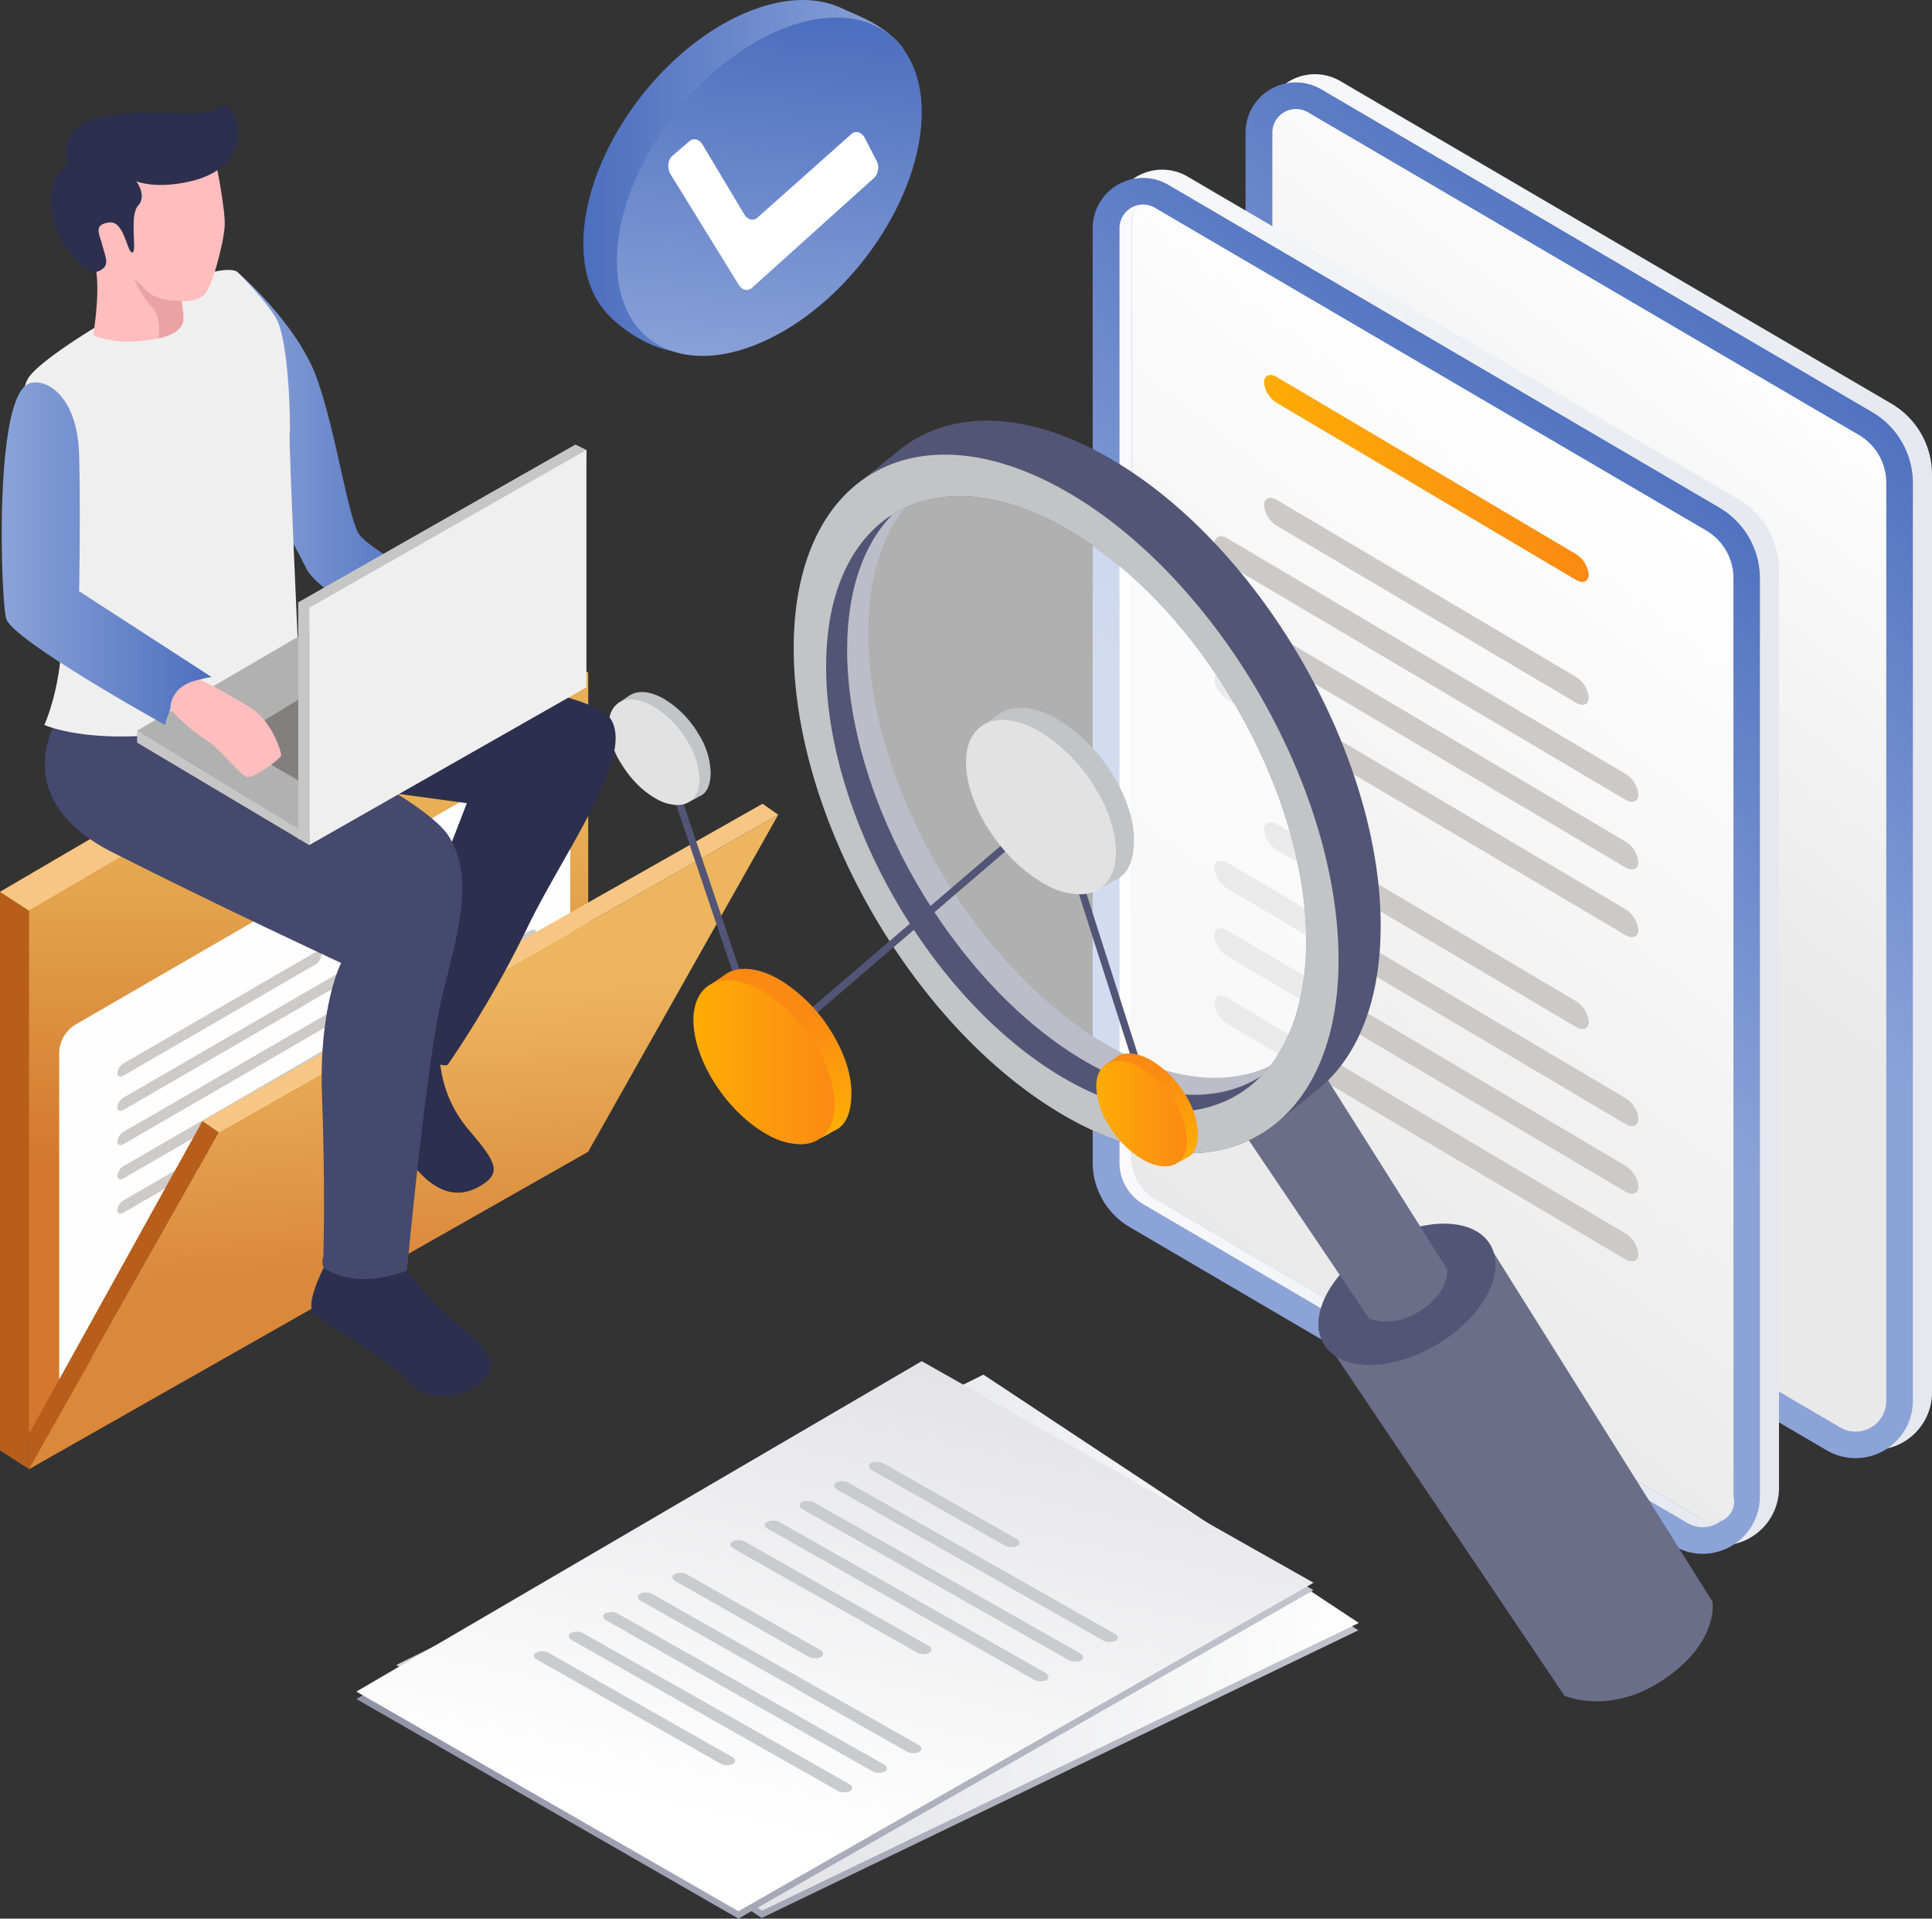
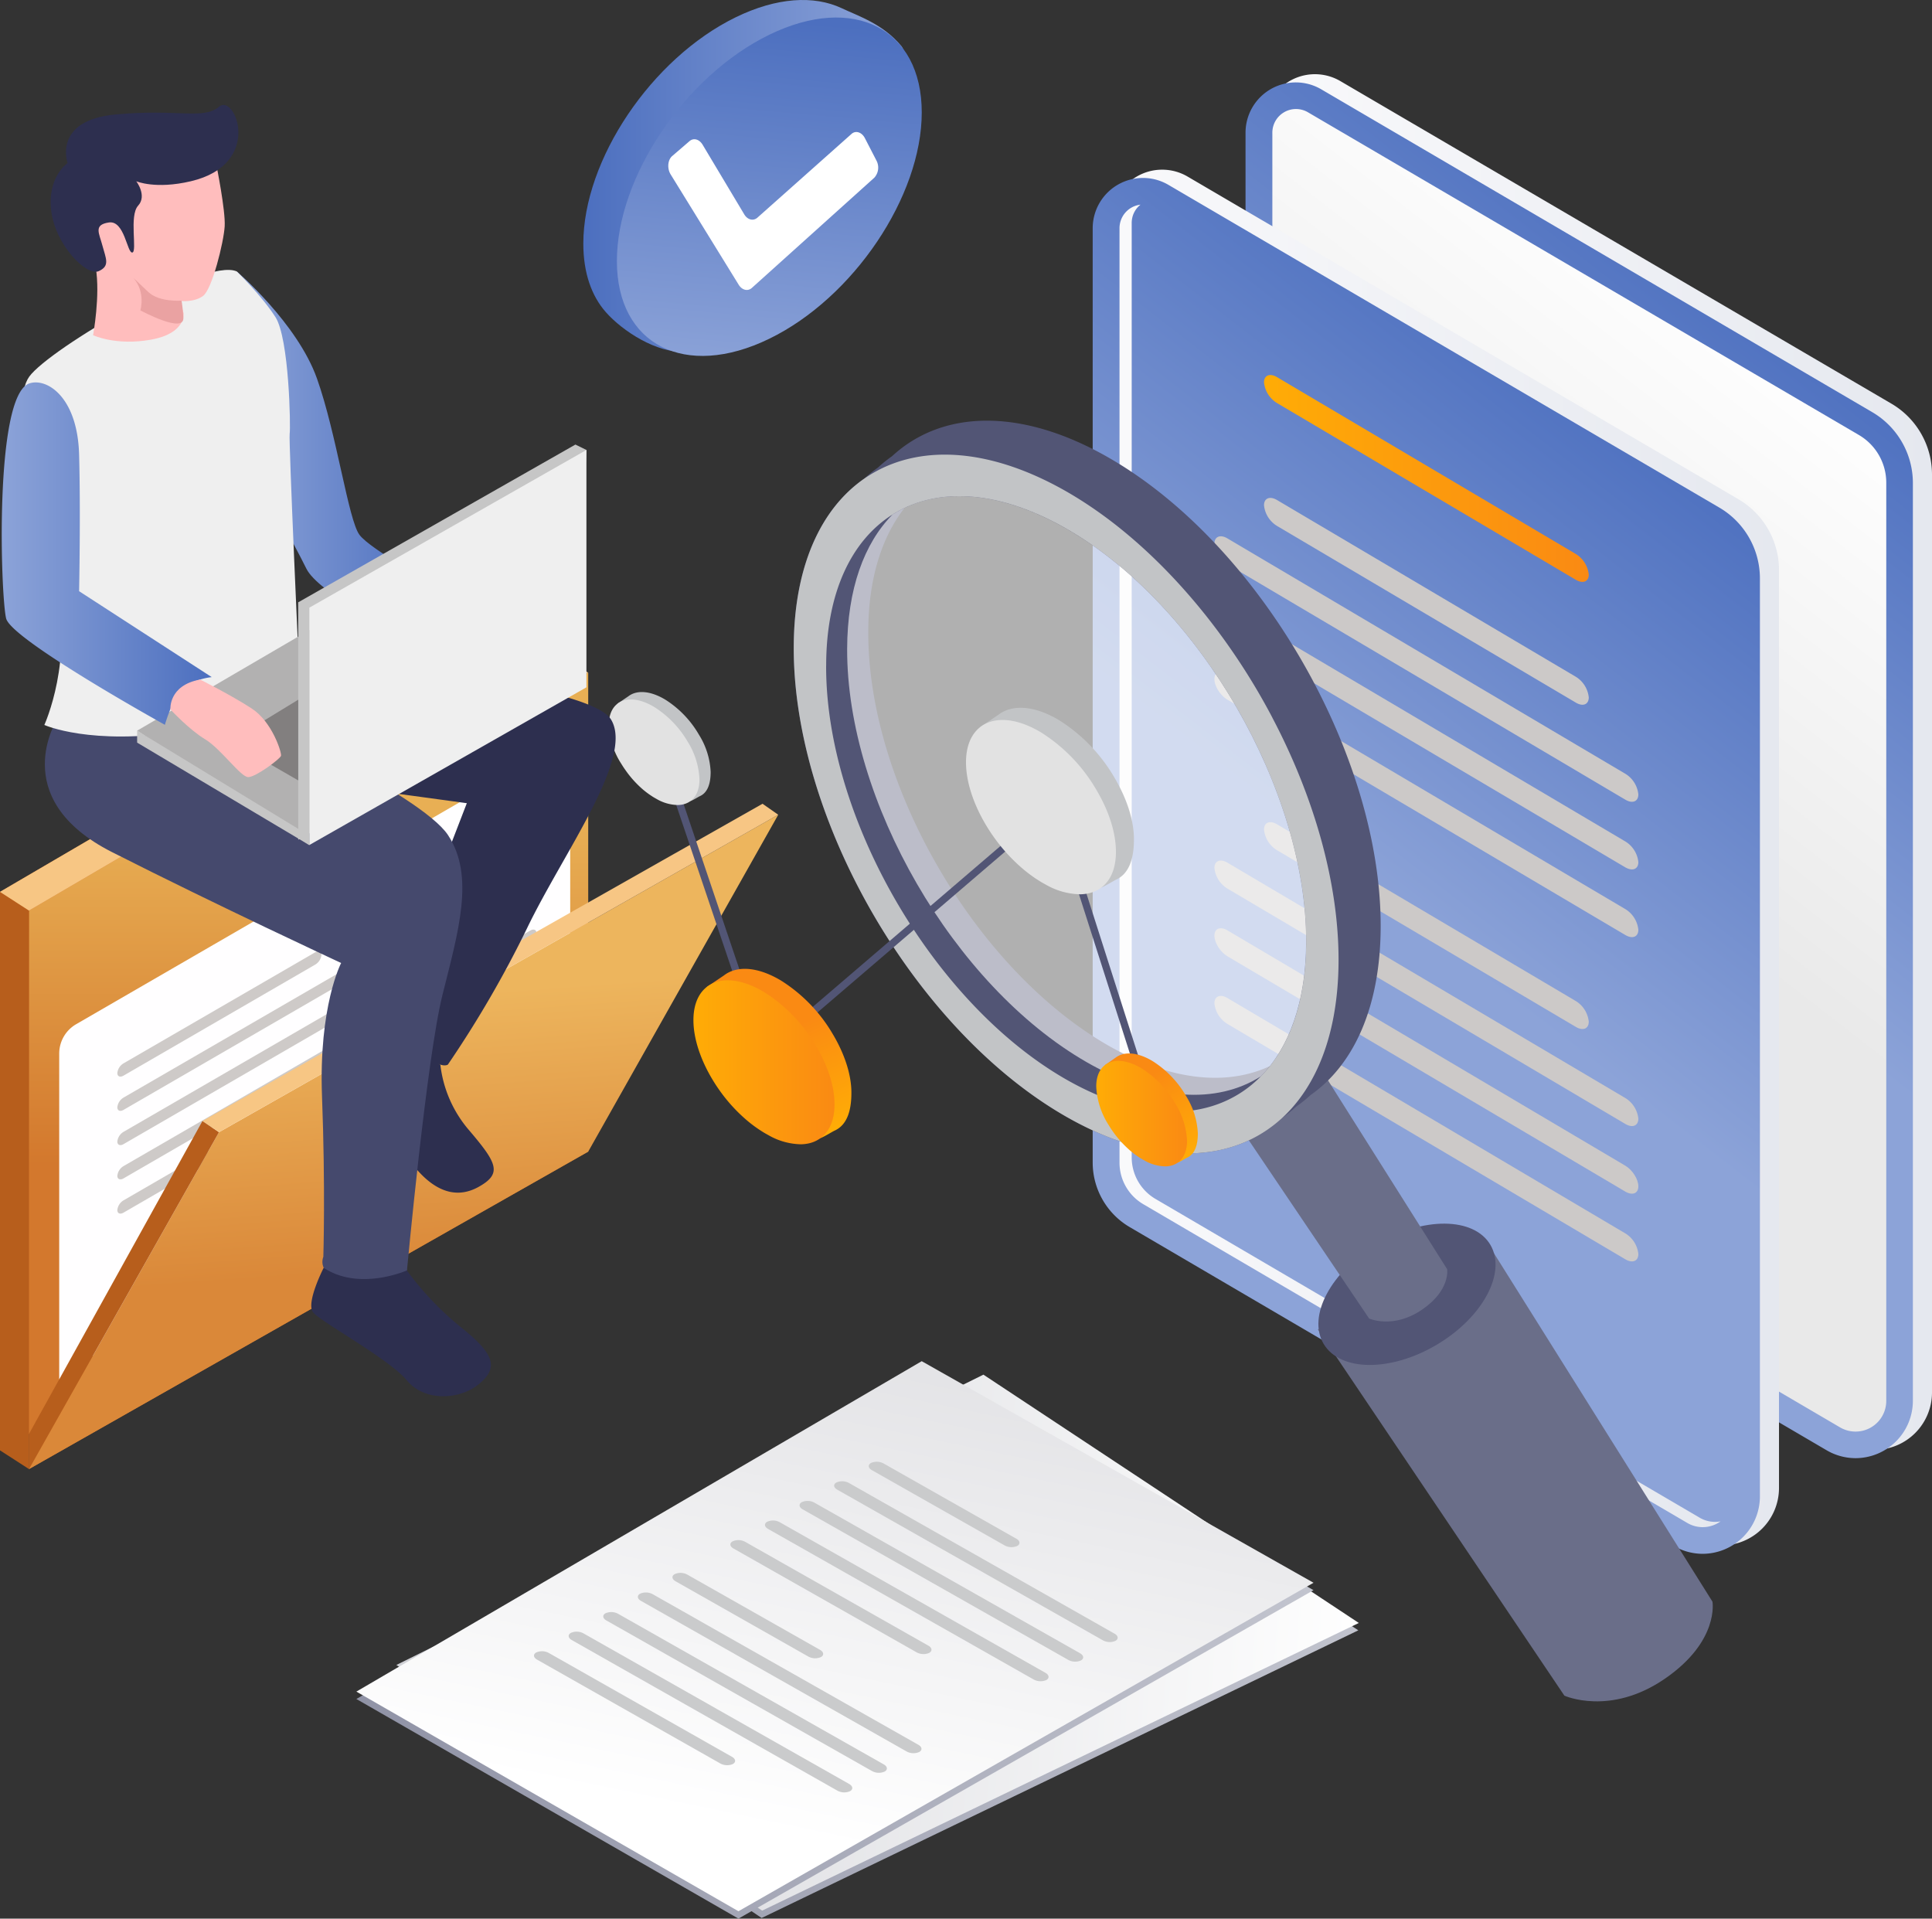
<svg xmlns="http://www.w3.org/2000/svg" xmlns:xlink="http://www.w3.org/1999/xlink" viewBox="0 0 572 568">
  <rect x="0" y="0" width="572" height="568" fill="#333333" stroke="none" />
  <defs>
    <style>.cls-1{fill:#d3782d;}.cls-2{fill:url(#linear-gradient);}.cls-3{fill:#b75e1c;}.cls-4{fill:#f7c684;}.cls-5{fill:#fffeff;}.cls-6{fill:#cecac8;}.cls-7{fill:url(#linear-gradient-2);}.cls-8{fill:url(#linear-gradient-3);}.cls-9{fill:url(#linear-gradient-4);}.cls-10{fill:url(#linear-gradient-5);}.cls-11{fill:url(#linear-gradient-6);}.cls-12{fill:url(#linear-gradient-7);}.cls-13{fill:url(#linear-gradient-8);}.cls-14{fill:url(#linear-gradient-9);}.cls-15{fill:#ccc9c8;}.cls-16{fill:url(#linear-gradient-10);}.cls-17{fill:#6a6e89;}.cls-18{fill:#525575;}.cls-19{fill:#c2c4c6;}.cls-20,.cls-45{fill:#fff;}.cls-20{opacity:0.61;}.cls-21{fill:none;stroke:#525575;stroke-miterlimit:10;stroke-width:2.16px;}.cls-22{fill:#e2e2e2;}.cls-23{fill:url(#linear-gradient-11);}.cls-24{fill:url(#linear-gradient-12);}.cls-25{fill:url(#linear-gradient-13);}.cls-26{fill:url(#linear-gradient-14);}.cls-27{fill:url(#linear-gradient-15);}.cls-28{fill:url(#linear-gradient-16);}.cls-29{fill:#aaacb2;}.cls-30{fill:url(#linear-gradient-17);}.cls-31{fill:url(#linear-gradient-18);}.cls-32{fill:#cacbcc;}.cls-33{fill:#2d2f4f;}.cls-34{fill:#45496d;}.cls-35{fill:url(#linear-gradient-19);}.cls-36{fill:#efefef;}.cls-37{fill:#c6c6c6;}.cls-38{fill:#b2b1b1;}.cls-39{fill:#827f7f;}.cls-40{fill:url(#linear-gradient-20);}.cls-41{fill:#ffbdbd;}.cls-42{fill:#eaa2a2;}.cls-43{fill:url(#linear-gradient-21);}.cls-44{fill:url(#linear-gradient-22);}</style>
    <linearGradient gradientUnits="userSpaceOnUse" y2="344.8" x2="91.37" y1="243.67" x1="91.37" id="linear-gradient">
      <stop stop-color="#e8af54" offset="0" />
      <stop stop-color="#d3782d" offset="1" />
    </linearGradient>
    <linearGradient gradientUnits="userSpaceOnUse" y2="375.56" x2="122.26" y1="295.25" x1="116.35" id="linear-gradient-2">
      <stop stop-color="#edb55d" offset="0" />
      <stop stop-color="#da8839" offset="1" />
    </linearGradient>
    <linearGradient gradientUnits="userSpaceOnUse" y2="225.58" x2="572" y1="225.58" x1="374.43" id="linear-gradient-3">
      <stop stop-color="#f9f9fb" offset="0" />
      <stop stop-color="#e5e8ef" offset="1" />
    </linearGradient>
    <linearGradient gradientUnits="userSpaceOnUse" y2="240.79" x2="457.14" y1="111.42" x1="557.45" id="linear-gradient-4">
      <stop stop-color="#4c6fbf" offset="0" />
      <stop stop-color="#8ca3d8" offset="1" />
    </linearGradient>
    <linearGradient gradientUnits="userSpaceOnUse" y2="240.08" x2="457.69" y1="118.09" x1="552.27" id="linear-gradient-5">
      <stop stop-color="#fff" offset="0" />
      <stop stop-color="#e9e9e9" offset="1" />
    </linearGradient>
    <linearGradient xlink:href="#linear-gradient-3" y2="253.87" x2="526.75" y1="253.87" x1="329.18" id="linear-gradient-6" />
    <linearGradient xlink:href="#linear-gradient-4" y2="269.07" x2="411.89" y1="139.7" x1="512.2" id="linear-gradient-7" />
    <linearGradient xlink:href="#linear-gradient-3" y2="256.35" x2="509.4" y1="256.35" x1="331.4" id="linear-gradient-8" />
    <linearGradient xlink:href="#linear-gradient-5" y2="357.19" x2="344.8" y1="154.46" x1="501.98" id="linear-gradient-9" />
    <linearGradient gradientUnits="userSpaceOnUse" y2="141.64" x2="470.38" y1="141.64" x1="374.23" id="linear-gradient-10">
      <stop stop-color="#ffac06" offset="0" />
      <stop stop-color="#fa8a13" offset="1" />
    </linearGradient>
    <linearGradient xlink:href="#linear-gradient-10" y2="320.22" x2="337.16" y1="343.59" x1="350.09" id="linear-gradient-11" />
    <linearGradient xlink:href="#linear-gradient-10" y2="329.69" x2="351.39" y1="329.69" x1="324.51" id="linear-gradient-12" />
    <linearGradient xlink:href="#linear-gradient-10" y2="306.6" x2="229.21" y1="336.01" x1="242.4" id="linear-gradient-13" />
    <linearGradient xlink:href="#linear-gradient-10" y2="314.49" x2="247.07" y1="314.49" x1="205.3" id="linear-gradient-14" />
    <linearGradient gradientUnits="userSpaceOnUse" gradientTransform="matrix(1, 0.07, -0.07, 1, -1341.74, 312.57)" y2="63.8" x2="1751.44" y1="63.8" x1="1468.06" id="linear-gradient-15">
      <stop stop-color="#9093a6" offset="0" />
      <stop stop-color="#c2c4ce" offset="1" />
    </linearGradient>
    <linearGradient gradientUnits="userSpaceOnUse" gradientTransform="matrix(1, 0.07, -0.07, 1, -1341.74, 312.57)" y2="61.62" x2="1751.44" y1="61.62" x1="1468.06" id="linear-gradient-16">
      <stop stop-color="#d1d2d7" offset="0" />
      <stop stop-color="#fff" offset="1" />
    </linearGradient>
    <linearGradient xlink:href="#linear-gradient-15" gradientTransform="translate(-959.98)" y2="486.58" x2="1348.87" y1="486.58" x1="1065.49" id="linear-gradient-17" />
    <linearGradient gradientUnits="userSpaceOnUse" y2="543.28" x2="234.99" y1="394.58" x1="265.97" id="linear-gradient-18">
      <stop stop-color="#e2e2e5" offset="0" />
      <stop stop-color="#fff" offset="1" />
    </linearGradient>
    <linearGradient xlink:href="#linear-gradient-4" gradientTransform="matrix(-1, 0, 0, 1, 4891.52, 0)" y2="133.72" x2="4821.43" y1="133.72" x1="4763.21" id="linear-gradient-19" />
    <linearGradient xlink:href="#linear-gradient-4" gradientTransform="matrix(-1, 0, 0, 1, 4891.52, 0)" y2="163.9" x2="4891.04" y1="163.9" x1="4828.83" id="linear-gradient-20" />
    <linearGradient xlink:href="#linear-gradient-4" y2="52.08" x2="267.47" y1="52.08" x1="172.7" id="linear-gradient-21" />
    <linearGradient xlink:href="#linear-gradient-4" gradientTransform="matrix(-1, 0, 0, 1, -9971.69, 0)" y2="110.95" x2="-10194.46" y1="5.81" x1="-10203.9" id="linear-gradient-22" />
  </defs>
  <g id="Layer_2">
    <g id="all">
      <g id="article">
        <polygon points="74.73 246.35 58.96 229.56 0 264.03 0 429.37 165.57 335.4 165.57 193.6 74.73 246.35" class="cls-1" />
        <polygon points="83.31 251.89 67.54 235.1 8.58 269.57 8.58 434.91 174.15 340.94 174.15 199.15 83.31 251.89" class="cls-2" />
        <polygon points="0 264.03 8.58 269.57 8.58 434.91 0 429.37 0 264.03" class="cls-3" />
        <polygon points="58.96 229.56 67.54 235.1 8.58 269.57 0 264.03 58.96 229.56" class="cls-4" />
        <polygon points="165.57 193.6 174.15 199.15 83.31 251.89 76.91 245.08 165.57 193.6" class="cls-4" />
        <path d="M17.53,408.36V311.91a10.05,10.05,0,0,1,5-8.69l138.82-80.33a5,5,0,0,1,7.47,4.29v75.36Z" class="cls-5" />
        <path d="M93.35,285.55,36.57,318.44c-1,.58-1.83.24-1.83-.76h0a3.78,3.78,0,0,1,1.83-2.88l56.78-32.89c1-.59,1.83-.24,1.83.76h0A3.8,3.8,0,0,1,93.35,285.55Z" class="cls-6" />
        <path d="M157,258.84,36.57,328.58c-1,.58-1.83.24-1.83-.76h0a3.78,3.78,0,0,1,1.83-2.88L157,255.2c1-.58,1.83-.24,1.83.76h0A3.8,3.8,0,0,1,157,258.84Z" class="cls-6" />
        <path d="M157,269,36.57,338.72c-1,.58-1.83.24-1.83-.76h0a3.8,3.8,0,0,1,1.83-2.88L157,265.34c1-.58,1.83-.24,1.83.76h0A3.8,3.8,0,0,1,157,269Z" class="cls-6" />
        <path d="M157,279.12,36.57,348.86c-1,.58-1.83.24-1.83-.76h0a3.8,3.8,0,0,1,1.83-2.88L157,275.48c1-.58,1.83-.24,1.83.76h0A3.8,3.8,0,0,1,157,279.12Z" class="cls-6" />
        <path d="M157,289.26,36.57,359c-1,.58-1.83.24-1.83-.76h0a3.8,3.8,0,0,1,1.83-2.88L157,285.62c1-.58,1.83-.24,1.83.76h0A3.78,3.78,0,0,1,157,289.26Z" class="cls-6" />
        <polygon points="8.58 434.91 64.84 335.18 230.41 241.2 174.15 340.93 8.58 434.91" class="cls-7" />
        <polygon points="8.58 434.91 64.84 335.18 59.94 331.87 8.58 424.5 8.58 434.91" class="cls-3" />
        <polygon points="59.94 331.87 64.84 335.18 230.41 241.2 225.76 237.95 59.94 331.87" class="cls-4" />
        <path d="M555,429.22a17.07,17.07,0,0,1-8.53-2.31L385.42,332.56a22.15,22.15,0,0,1-11-19.09V36.8A14.89,14.89,0,0,1,396.82,24L560,119.51a24.3,24.3,0,0,1,12,20.93V412.29A17,17,0,0,1,555,429.22Z" class="cls-8" />
        <path d="M549.36,431.68a17,17,0,0,1-8.53-2.32L379.76,335a22.15,22.15,0,0,1-11-19.09V39.25a14.89,14.89,0,0,1,22.38-12.83L554.28,122a24.31,24.31,0,0,1,12.06,20.94V414.75A17,17,0,0,1,549.36,431.68Z" class="cls-9" />
        <path d="M387.19,33.21l163.1,95.53a16.37,16.37,0,0,1,8.17,14.16V414.75a9.09,9.09,0,0,1-13.66,7.83l-161-94.34a14.23,14.23,0,0,1-7.1-12.31V39.25A7,7,0,0,1,387.19,33.21Z" class="cls-10" />
        <path d="M509.77,457.51a17,17,0,0,1-8.52-2.31L340.18,360.85a22.16,22.16,0,0,1-11-19.09V65.08a14.9,14.9,0,0,1,22.39-12.83L514.7,147.8a24.27,24.27,0,0,1,12,20.93V440.58A17,17,0,0,1,509.77,457.51Z" class="cls-11" />
        <path d="M504.11,460a17,17,0,0,1-8.52-2.31L334.51,363.3a22.15,22.15,0,0,1-11-19.09V67.54a14.89,14.89,0,0,1,22.39-12.83L509,150.25a24.3,24.3,0,0,1,12.05,20.93V443A17,17,0,0,1,504.11,460Z" class="cls-12" />
        <path d="M509.4,450.39a9,9,0,0,1-9.85.47l-161-94.33a14.24,14.24,0,0,1-7.1-12.32V67.53a7,7,0,0,1,6.21-6.94A6.89,6.89,0,0,0,335.06,66V342.66a14.24,14.24,0,0,0,7.1,12.31l161.06,94.34A9,9,0,0,0,509.4,450.39Z" class="cls-13" />
-         <path d="M513.22,171.18V443a6.19,6.19,0,0,1-10,6.27L342.15,355a14.24,14.24,0,0,1-7.1-12.31V66a6.89,6.89,0,0,1,2.55-5.39,6.91,6.91,0,0,1,4.34.91L505.05,157A16.39,16.39,0,0,1,513.22,171.18Z" class="cls-14" />
        <path d="M466.54,208,378.08,155.7a8.13,8.13,0,0,1-3.85-6.11h0c0-2.11,1.73-2.81,3.85-1.56l88.46,52.32a8.14,8.14,0,0,1,3.84,6.11h0C470.38,208.57,468.65,209.27,466.54,208Z" class="cls-15" />
        <path d="M466.54,171.64l-88.46-52.32a8.13,8.13,0,0,1-3.85-6.11h0c0-2.11,1.73-2.81,3.85-1.56L466.54,164a8.14,8.14,0,0,1,3.84,6.11h0C470.38,172.19,468.65,172.89,466.54,171.64Z" class="cls-16" />
        <path d="M481.21,236.74,363.4,167.06c-2.11-1.25-3.85-4-3.85-6.11h0c0-2.11,1.74-2.81,3.85-1.56l117.81,69.68a8.13,8.13,0,0,1,3.85,6.11h0C485.06,237.29,483.33,238,481.21,236.74Z" class="cls-15" />
        <path d="M481.21,256.78,363.4,187.1c-2.11-1.25-3.85-4-3.85-6.11h0c0-2.11,1.74-2.81,3.85-1.56l117.81,69.68a8.13,8.13,0,0,1,3.85,6.11h0C485.06,257.32,483.33,258,481.21,256.78Z" class="cls-15" />
        <path d="M481.21,276.81,363.4,207.14c-2.11-1.26-3.85-4-3.85-6.11h0c0-2.11,1.74-2.81,3.85-1.56l117.81,69.67a8.13,8.13,0,0,1,3.85,6.11h0C485.06,277.36,483.33,278.06,481.21,276.81Z" class="cls-15" />
        <path d="M466.54,304,378.08,251.7a8.13,8.13,0,0,1-3.85-6.11h0c0-2.11,1.73-2.81,3.85-1.56l88.46,52.32a8.14,8.14,0,0,1,3.84,6.11h0C470.38,304.57,468.65,305.27,466.54,304Z" class="cls-15" />
        <path d="M481.21,332.74,363.4,263.06a8.13,8.13,0,0,1-3.85-6.11h0c0-2.11,1.73-2.81,3.85-1.56l117.81,69.68a8.13,8.13,0,0,1,3.85,6.11h0C485.06,333.28,483.33,334,481.21,332.74Z" class="cls-15" />
        <path d="M481.21,352.77,363.4,283.1c-2.12-1.26-3.85-4-3.85-6.11h0c0-2.11,1.73-2.81,3.85-1.56L481.21,345.1c2.12,1.26,3.85,4,3.85,6.11h0C485.06,353.32,483.33,354,481.21,352.77Z" class="cls-15" />
        <path d="M481.21,372.81,363.4,303.13a8.13,8.13,0,0,1-3.85-6.11h0c0-2.1,1.73-2.81,3.85-1.56l117.81,69.68a8.13,8.13,0,0,1,3.85,6.11h0C485.06,373.36,483.33,374.06,481.21,372.81Z" class="cls-15" />
        <path d="M442.3,371,507,474.16s2.11,11.69-14.11,22.83-29.73,5-29.73,5l-73-108.44Z" class="cls-17" />
        <ellipse transform="translate(-137.33 266.76) rotate(-30.74)" ry="17.34" rx="28.71" cy="383.17" cx="416.56" class="cls-18" />
        <path d="M392.65,319l35.79,56.72s1.11,6.16-7.43,12-15.66,2.62-15.66,2.62L365.2,330.86Z" class="cls-17" />
        <path d="M235,191.59c-.15,51,35.84,113.19,80.39,138.84,26.19,15.07,49.5,14.15,64.29.47a39,39,0,0,0,4.15-3.35A39,39,0,0,0,388,324.2c12.85-9,20.7-26.12,20.77-49.81.15-51-35.84-113.19-80.38-138.82-26.2-15.08-49.51-14.17-64.31-.49a38.74,38.74,0,0,0-4.15,3.35,38.74,38.74,0,0,0-4.15,3.35C242.9,150.77,235.05,167.89,235,191.59Zm141,124c-12.69,6-29.58,4.46-48.1-6.2-39.25-22.6-71-77.36-70.83-122.31,0-15.69,4-28.1,10.71-36.67,12.69-6,29.59-4.46,48.13,6.21,39.23,22.59,70.94,77.34,70.81,122.3C386.64,294.6,382.72,307,376,315.58Z" class="cls-18" />
        <path d="M235,191.6c-.15,51,35.84,113.18,80.39,138.83s80.76,5,80.91-46c.06-23.13-7.3-48.56-19.53-71.83-.1-.21-.2-.4-.31-.61a193.07,193.07,0,0,0-19.72-30.12c-12-15-25.91-27.67-40.82-36.26C271.36,120,235.13,140.55,235,191.6Zm9.6,5.52c0-21.71,7.52-37.17,19.66-44.8,13-8.19,31.32-7.4,51.63,4.29,39.23,22.58,70.94,77.34,70.81,122.3-.05,17.69-5,31.23-13.44,39.77-12.95,13.16-34.05,14.44-57.84.75C276.16,296.83,244.46,242.06,244.59,197.12Z" class="cls-19" />
        <path d="M250.81,192.1c-.13,44.94,31.58,99.7,70.83,122.3,20.29,11.68,38.62,12.47,51.61,4.28,8.42-8.54,13.39-22.08,13.44-39.77.13-45-31.58-99.72-70.81-122.3-20.31-11.69-38.65-12.48-51.63-4.29C255.83,160.86,250.86,174.4,250.81,192.1Z" class="cls-20" />
        <polyline points="196.53 224.06 226.19 311.88 312.12 238.24 339.57 324.14" class="cls-21" />
        <path d="M207,217.61l-.18-.3a30,30,0,0,0-9.87-10.2c-4.47-2.68-8.44-2.86-10.88-1l-3.35,2.27,1.6,0a9.69,9.69,0,0,0-.81,4.1,23.09,23.09,0,0,0,3.7,11.44c.37.6.76,1.2,1.17,1.78a30.9,30.9,0,0,0,5.05,5.64,25.83,25.83,0,0,0,2.61,2l.61.39.3.18.31.18.61.34a13.43,13.43,0,0,0,5.46,1.69c.23,0,.47,0,.69,0,.53,0,0,1.11.48,1s2.29-1.23,2.66-1.4c2.29-1,3.24-3.61,3.24-7.19A22.6,22.6,0,0,0,207,217.61Z" class="cls-19" />
        <path d="M203.55,219.49a30,30,0,0,0-9.87-10.2c-7.42-4.43-13.44-2-13.44,5.37a23,23,0,0,0,3.7,11.45c.37.6.75,1.2,1.17,1.78a30.79,30.79,0,0,0,5,5.63,24.24,24.24,0,0,0,2.62,2l.61.4.3.18.31.18.6.34a12.84,12.84,0,0,0,6.16,1.7,7.34,7.34,0,0,0,1.51-.18,5.65,5.65,0,0,0,1.16-.39c2.3-1,3.71-3.44,3.71-7A22.93,22.93,0,0,0,203.55,219.49Z" class="cls-22" />
        <path d="M351.23,324.6l-.17-.3a30,30,0,0,0-9.87-10.2c-4.47-2.67-8.44-2.86-10.88-1L327,315.41l1.59,0a9.7,9.7,0,0,0-.8,4.1,23,23,0,0,0,3.7,11.44c.37.61.76,1.2,1.17,1.79a31.12,31.12,0,0,0,5,5.63,27.12,27.12,0,0,0,2.62,2l.61.39.3.19.31.18.6.33a13.51,13.51,0,0,0,5.47,1.69c.23,0,.47,0,.69,0,.53,0,0,1.11.48,1s2.28-1.23,2.65-1.4c2.3-1,3.25-3.61,3.25-7.19A22.62,22.62,0,0,0,351.23,324.6Z" class="cls-23" />
        <path d="M347.81,326.48A29.82,29.82,0,0,0,338,316.29c-7.42-4.44-13.44-2-13.44,5.36a23,23,0,0,0,3.7,11.45c.36.6.75,1.2,1.16,1.78a31.21,31.21,0,0,0,5.05,5.63,24.65,24.65,0,0,0,2.62,2l.6.39.31.18.3.18.61.34a12.84,12.84,0,0,0,6.16,1.7,7.25,7.25,0,0,0,1.5-.18,5.74,5.74,0,0,0,1.17-.39c2.29-1,3.7-3.44,3.7-7A22.83,22.83,0,0,0,347.81,326.48Z" class="cls-24" />
        <path d="M246.82,306.58l-.28-.47a46.31,46.31,0,0,0-15.32-15.83c-6.95-4.16-13.11-4.45-16.9-1.5l-5.21,3.52,2.48-.05a15,15,0,0,0-1.25,6.36c0,5.56,2.18,11.91,5.75,17.78.57.94,1.17,1.86,1.81,2.77a48.51,48.51,0,0,0,7.84,8.75,38.47,38.47,0,0,0,4.07,3.11l.94.6.47.29.48.28.94.52a20.83,20.83,0,0,0,8.48,2.63c.37,0,.73,0,1.08,0,.82,0,0,1.73.74,1.56s3.55-1.92,4.13-2.17c3.56-1.6,5-5.62,5-11.17C252.1,318.27,250.11,312.23,246.82,306.58Z" class="cls-25" />
        <path d="M241.51,309.51a46.46,46.46,0,0,0-15.33-15.84c-11.53-6.89-20.88-3.16-20.88,8.34,0,5.56,2.19,11.91,5.75,17.77.57.94,1.17,1.87,1.81,2.77a48.17,48.17,0,0,0,7.84,8.75,38.16,38.16,0,0,0,4.07,3.11l.94.61.47.29.48.28.94.52a19.94,19.94,0,0,0,9.56,2.65,11.71,11.71,0,0,0,2.34-.28,9.27,9.27,0,0,0,1.82-.61c3.56-1.6,5.75-5.34,5.75-10.9S245,315.29,241.51,309.51Z" class="cls-26" />
        <path d="M330.15,230.55l-.29-.5a49.43,49.43,0,0,0-16.29-16.84c-7.39-4.42-13.94-4.72-18-1.59l-5.53,3.75,2.63-.06a15.93,15.93,0,0,0-1.33,6.76c0,5.91,2.32,12.66,6.12,18.9q.9,1.5,1.92,2.94a51.37,51.37,0,0,0,8.33,9.3,40.71,40.71,0,0,0,4.33,3.31l1,.64c.16.11.33.21.5.31l.5.3,1,.55a22.2,22.2,0,0,0,9,2.79,11.18,11.18,0,0,0,1.15,0c.87,0,0,1.84.79,1.65s3.77-2,4.38-2.31c3.79-1.69,5.36-6,5.36-11.87C335.77,243,333.65,236.55,330.15,230.55Z" class="cls-19" />
        <path d="M324.5,233.66a49.34,49.34,0,0,0-16.29-16.84C296,209.5,286,213.46,286,225.68c0,5.91,2.32,12.66,6.11,18.9.61,1,1.25,2,1.92,2.94a51.43,51.43,0,0,0,8.34,9.3,42,42,0,0,0,4.32,3.31l1,.64.5.31.51.3,1,.55a21.08,21.08,0,0,0,10.17,2.82,12.47,12.47,0,0,0,2.48-.3,10.16,10.16,0,0,0,1.93-.64c3.79-1.7,6.11-5.68,6.11-11.59S328.17,239.8,324.5,233.66Z" class="cls-22" />
        <polygon points="117.2 495.08 291.01 409.14 402.15 482.65 225.5 567.81 117.2 495.08" class="cls-27" />
        <polygon points="117.35 492.9 291.16 406.96 402.3 480.47 225.65 565.63 117.35 492.9" class="cls-28" />
        <path d="M311.85,463.08l-37.68-25c-1.05-.69-1.09-1.65-.1-2.12h0a4.22,4.22,0,0,1,3.71.4l37.69,25c1,.7,1.09,1.65.1,2.13h0A4.25,4.25,0,0,1,311.85,463.08Z" class="cls-29" />
        <path d="M338.91,493.14l-75.36-50c-1.05-.7-1.1-1.65-.1-2.13h0a4.26,4.26,0,0,1,3.71.4l75.37,50c1.05.69,1.09,1.65.1,2.12h0A4.21,4.21,0,0,1,338.91,493.14Z" class="cls-29" />
        <path d="M328.29,498.21l-75.37-50c-1-.7-1.09-1.65-.1-2.13h0a4.22,4.22,0,0,1,3.71.41l75.37,50c1.05.7,1.1,1.65.1,2.12h0A4.19,4.19,0,0,1,328.29,498.21Z" class="cls-29" />
        <path d="M317.66,503.29l-75.36-50c-1.05-.69-1.1-1.65-.1-2.12h0a4.19,4.19,0,0,1,3.71.4l75.37,50c1.05.7,1.09,1.65.1,2.13h0A4.28,4.28,0,0,1,317.66,503.29Z" class="cls-29" />
        <path d="M283.64,492.85l-52-34.46c-1-.69-1.09-1.65-.1-2.12h0a4.28,4.28,0,0,1,3.72.4l52,34.46c1.05.69,1.09,1.65.1,2.12h0A4.24,4.24,0,0,1,283.64,492.85Z" class="cls-29" />
-         <path d="M251.58,491.86l-37.69-25c-1-.69-1.09-1.65-.1-2.12h0a4.21,4.21,0,0,1,3.72.4l37.68,25c1.05.7,1.09,1.65.1,2.13h0A4.22,4.22,0,0,1,251.58,491.86Z" class="cls-29" />
        <path d="M278.64,521.92l-75.37-50c-1.05-.69-1.09-1.65-.1-2.12h0a4.26,4.26,0,0,1,3.71.4l75.37,50c1.05.69,1.09,1.65.1,2.12h0A4.19,4.19,0,0,1,278.64,521.92Z" class="cls-29" />
        <path d="M268,527l-75.37-50c-1-.7-1.09-1.65-.1-2.13h0a4.25,4.25,0,0,1,3.72.41l75.37,50c1,.69,1.09,1.65.1,2.12h0A4.21,4.21,0,0,1,268,527Z" class="cls-29" />
        <path d="M257.39,532.07,182,482.1c-1.05-.69-1.09-1.65-.1-2.12h0a4.19,4.19,0,0,1,3.71.4l75.37,50c1.05.7,1.09,1.65.1,2.13h0A4.26,4.26,0,0,1,257.39,532.07Z" class="cls-29" />
        <path d="M223.37,521.63l-52-34.46c-1-.69-1.09-1.65-.1-2.12h0a4.28,4.28,0,0,1,3.72.4l52,34.46c1.05.69,1.09,1.65.1,2.12h0A4.25,4.25,0,0,1,223.37,521.63Z" class="cls-29" />
        <polygon points="105.51 502.98 272.89 405.16 388.89 470.76 218.63 568 105.51 502.98" class="cls-30" />
        <polygon points="105.51 500.79 272.89 402.97 388.89 468.57 218.63 565.81 105.51 500.79" class="cls-31" />
        <path d="M297.45,457.52l-39.34-22.3c-1.09-.62-1.2-1.57-.25-2.11h0a4.26,4.26,0,0,1,3.74.14l39.34,22.3c1.09.62,1.2,1.57.25,2.11h0A4.26,4.26,0,0,1,297.45,457.52Z" class="cls-32" />
        <path d="M326.55,485.62,247.87,441c-1.09-.62-1.21-1.57-.25-2.11h0a4.2,4.2,0,0,1,3.73.14L330,483.65c1.1.62,1.21,1.57.25,2.11h0A4.2,4.2,0,0,1,326.55,485.62Z" class="cls-32" />
        <path d="M316.31,491.42l-78.69-44.6c-1.09-.62-1.2-1.57-.24-2.11h0a4.2,4.2,0,0,1,3.73.14l78.68,44.6c1.09.62,1.21,1.57.25,2.11h0A4.24,4.24,0,0,1,316.31,491.42Z" class="cls-32" />
        <path d="M306.06,497.22l-78.68-44.6c-1.09-.62-1.2-1.57-.25-2.11h0a4.22,4.22,0,0,1,3.74.14l78.68,44.6c1.09.62,1.2,1.57.24,2.11h0A4.24,4.24,0,0,1,306.06,497.22Z" class="cls-32" />
        <path d="M271.39,489.17l-54.25-30.75c-1.1-.62-1.21-1.57-.25-2.11h0a4.2,4.2,0,0,1,3.73.14l54.26,30.75c1.09.62,1.2,1.57.25,2.12h0A4.26,4.26,0,0,1,271.39,489.17Z" class="cls-32" />
        <path d="M239.33,490.42,200,468.12c-1.1-.62-1.21-1.57-.25-2.11h0a4.24,4.24,0,0,1,3.73.14l39.34,22.3c1.09.62,1.2,1.57.25,2.11h0A4.22,4.22,0,0,1,239.33,490.42Z" class="cls-32" />
        <path d="M268.43,518.52l-78.68-44.6c-1.09-.62-1.2-1.57-.25-2.11h0a4.26,4.26,0,0,1,3.74.14l78.68,44.6c1.09.62,1.2,1.57.25,2.11h0A4.22,4.22,0,0,1,268.43,518.52Z" class="cls-32" />
        <path d="M258.19,524.32l-78.68-44.6c-1.1-.62-1.21-1.57-.25-2.11h0a4.24,4.24,0,0,1,3.73.14l78.68,44.6c1.1.62,1.21,1.57.25,2.11h0A4.2,4.2,0,0,1,258.19,524.32Z" class="cls-32" />
        <path d="M247.94,530.12l-78.68-44.6c-1.09-.62-1.2-1.57-.25-2.11h0a4.26,4.26,0,0,1,3.74.14l78.68,44.6c1.09.62,1.2,1.57.25,2.11h0A4.22,4.22,0,0,1,247.94,530.12Z" class="cls-32" />
        <path d="M213.28,522.08,159,491.32c-1.09-.62-1.21-1.57-.25-2.11h0a4.2,4.2,0,0,1,3.73.14l54.26,30.76c1.09.62,1.21,1.57.25,2.11h0A4.24,4.24,0,0,1,213.28,522.08Z" class="cls-32" />
        <path d="M92.06,194.88S174,201.7,180.9,213s-14.06,39.37-24.83,61.74a320.56,320.56,0,0,1-23.48,40.44s-2.49,1.76-8.35-4.73a52.49,52.49,0,0,1-8.81-13.67l22.78-59L31.59,223.24S75.63,213.71,92.06,194.88Z" class="cls-33" />
        <path d="M130.38,315.22A36,36,0,0,0,139,334.74c8.13,9.57,9.78,12.69,2.7,16.63s-14.94,1.48-23-11.65S95.9,319,98.56,310.9s17.54-12.6,17.54-12.6S122.33,309.1,130.38,315.22Z" class="cls-33" />
        <path d="M17.13,212.57s-15.62,23.66,16.05,39.7S101,285.09,101,285.09s-6.69,12.73-5.66,39.57.39,47.41.39,47.41-3,6.84,10.63,6.77,14.13-2.73,14.13-2.73,5.82-62.77,10.51-81.57,9.66-35.2,1.63-47.33S72.12,211,72.12,211,38.69,223.83,17.13,212.57Z" class="cls-34" />
        <path d="M70.09,80.35S88,95.64,93.84,112.05s9.3,41.94,12.6,46.3,21.87,14.44,21.87,14.44-8.47,1.65-9.88,7-.94,7.27-.94,7.27-23.28-11.49-26.81-18.76-14.27-26.26-14.27-26.26Z" class="cls-35" />
        <path d="M70.09,80.35s7.38,7.15,11.46,13.52,4.53,32.7,4.21,34.58,2.79,70,2.79,70-7.35,13.83-34.36,18.07c-27.38,4.3-41.06-1.9-41.06-1.9s9-19.72,3-41.65-13.44-53.2-7.47-61.47S60.66,76.12,70.09,80.35Z" class="cls-36" />
        <polygon points="170.36 131.61 88.3 178.31 88.3 248.59 170.36 201.88 173.62 133.21 170.36 131.61" class="cls-37" />
        <polygon points="173.62 133.21 91.56 179.91 91.56 250.18 173.62 203.48 173.62 133.21" class="cls-36" />
        <polygon points="91.56 250.18 40.6 216.31 91.56 186.56 91.56 250.18" class="cls-38" />
        <polygon points="40.6 216.31 40.6 219.85 91.56 250.18 91.56 179.91 88.3 178.31 88.3 245.38 40.6 216.31" class="cls-37" />
        <polygon points="88.3 207.14 68.18 219.43 88.3 231.04 88.3 207.14" class="cls-39" />
        <path d="M8.69,113.51c5.13-1.73,14.26,3.95,14.73,21.07s0,40.44,0,40.44l39.27,25.44s-8.23.7-10.81,6.33a46,46,0,0,0-3.06,7.79s-45.39-25.14-47-31.47S-1.81,117.07,8.69,113.51Z" class="cls-40" />
        <path d="M59.25,201.18s9.19,4.6,15.28,8.57,8.91,13.09,8.67,14-7.47,6.31-9.71,6.31-8.1-8.41-12.78-11.21-10.26-8.82-10.26-8.82S49.83,202.89,59.25,201.18Z" class="cls-41" />
        <path d="M64.06,48.85S66.8,62.29,66.52,67s-3.73,18.7-6.43,20.64-6.68,1.47-6.68,1.47l.93,3.62s.84,5.93-9.62,7.82-17.16-1.32-17.16-1.32,2.19-11.81.78-20.06-2.36-29,6.18-33.3S64.06,48.85,64.06,48.85Z" class="cls-41" />
        <path d="M56.49,53.66c-10.48,2.47-16.15,0-16.15,0s3.28,4.25.55,7.23-.18,13.65-1.72,13.87-2.29-9.59-6.93-8.9-2.88,3.16-1.9,6.9,2.36,6-1.17,7.53-12.73-7.7-14-17.81S20,48.28,20,48.28,15.54,35.64,34.16,33.89s26,1.67,30.72-2.32S78.15,48.57,56.49,53.66Z" class="cls-33" />
-         <path d="M53.7,89s-6.61.54-9.88-2.63-4.26-4-4.26-4a32.6,32.6,0,0,0,5.24,8.29c3.61,4.19,2,9.51,2,9.51S54.66,99,54.29,94,53.7,89,53.7,89Z" class="cls-42" />
+         <path d="M53.7,89s-6.61.54-9.88-2.63-4.26-4-4.26-4c3.61,4.19,2,9.51,2,9.51S54.66,99,54.29,94,53.7,89,53.7,89Z" class="cls-42" />
        <path d="M95.83,375.32s-5.3,10.36-3.16,13.15,22.48,13.78,27.78,20.18,15.68,5.75,21.28,1.15,5.2-8.53-4.89-16.57a91.39,91.39,0,0,1-16.39-17.12S106.41,382.34,95.83,375.32Z" class="cls-33" />
        <path d="M172.7,72.13c0,8.65,2.45,15.53,6.7,20.32,4.88,5.5,15,12.22,23.62,11.68,5.42-.34,8.54-6,14.81-9C242.76,82.93,263,52.93,263,28.08c0-5.12,6.52-11.25,3.87-14.43-5.46-6.57-12.61-8.83-17.71-11.24C241-1.41,230-.82,217.83,5.11,192.91,17.27,172.7,47.28,172.7,72.13Z" class="cls-43" />
        <path d="M182.64,77.28c0,24.85,20.21,35.13,45.13,23s45.13-42.17,45.13-67-20.2-35.14-45.13-23S182.64,52.43,182.64,77.28Z" class="cls-44" />
        <path d="M198.56,51.64l20.15,32.67c1,1.6,2.7,2,3.9.92l36.26-32.64a4.45,4.45,0,0,0,.59-5.11l-3.39-6.57c-.93-1.82-2.77-2.37-4-1.23L224.25,64.43c-1.22,1.09-2.95.65-3.92-1L208,42.81c-1-1.62-2.67-2.07-3.89-1L199,46.21C197.68,47.36,197.47,49.87,198.56,51.64Z" class="cls-45" />
      </g>
    </g>
  </g>
</svg>